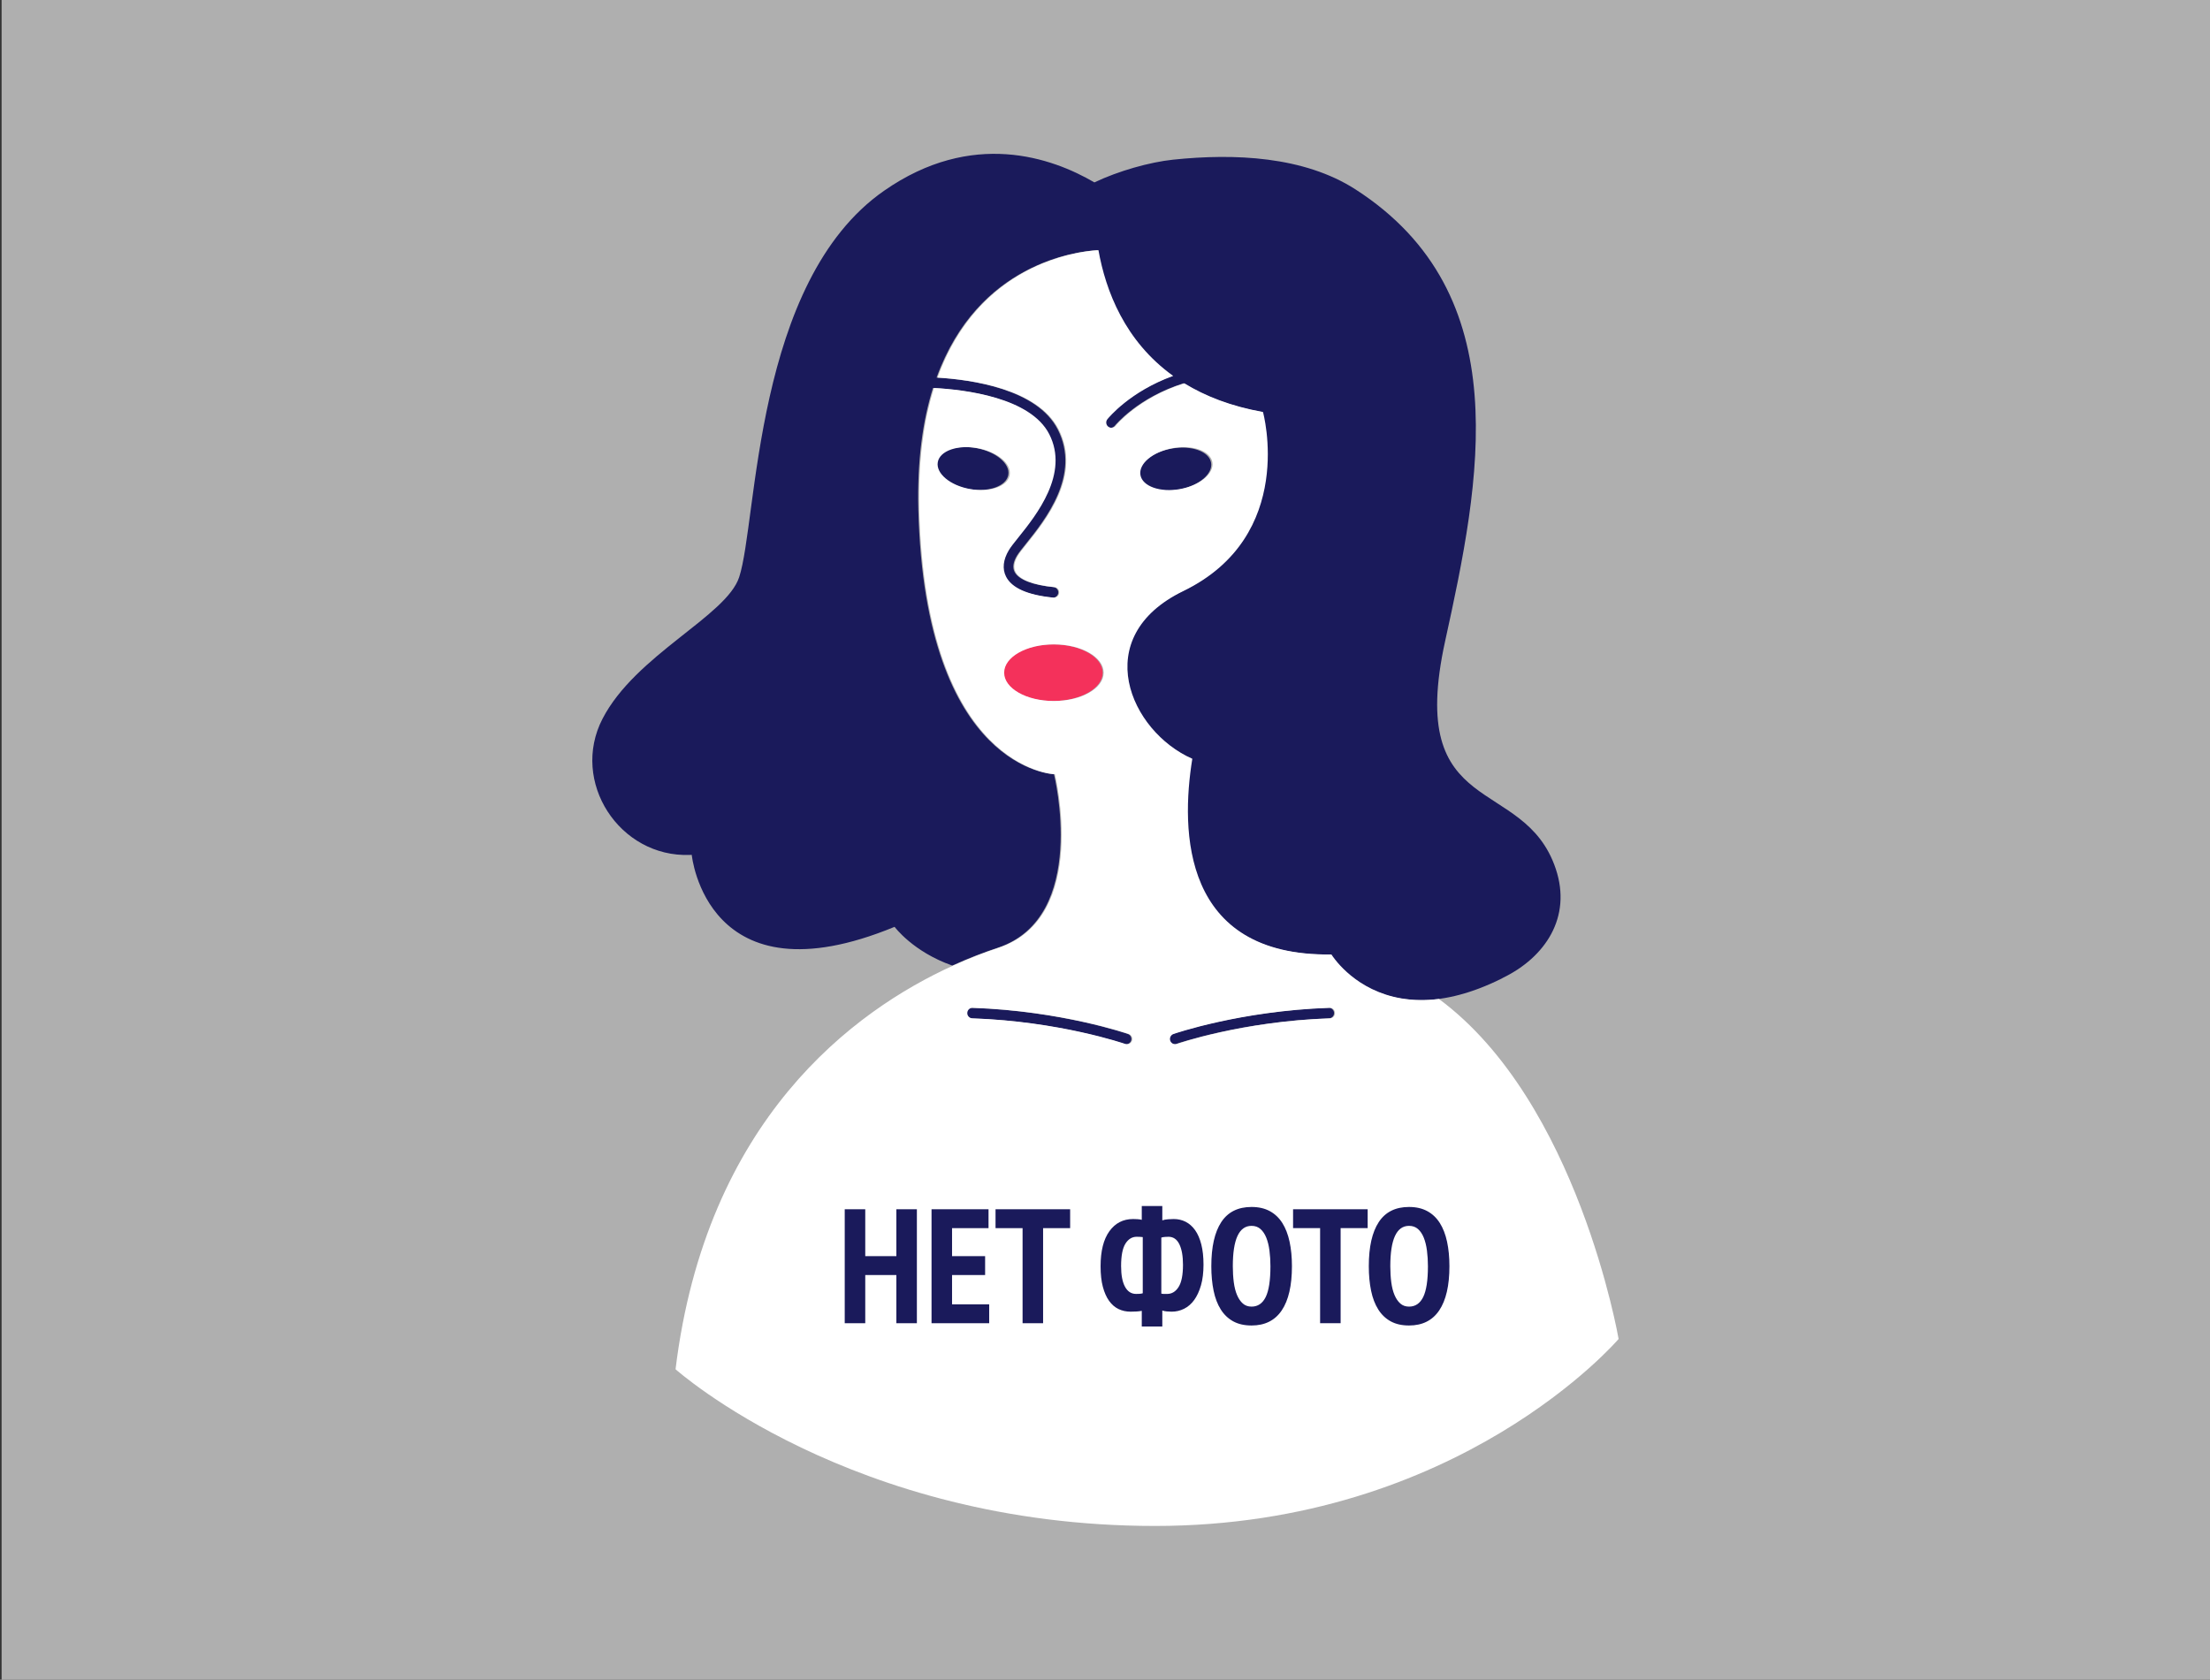
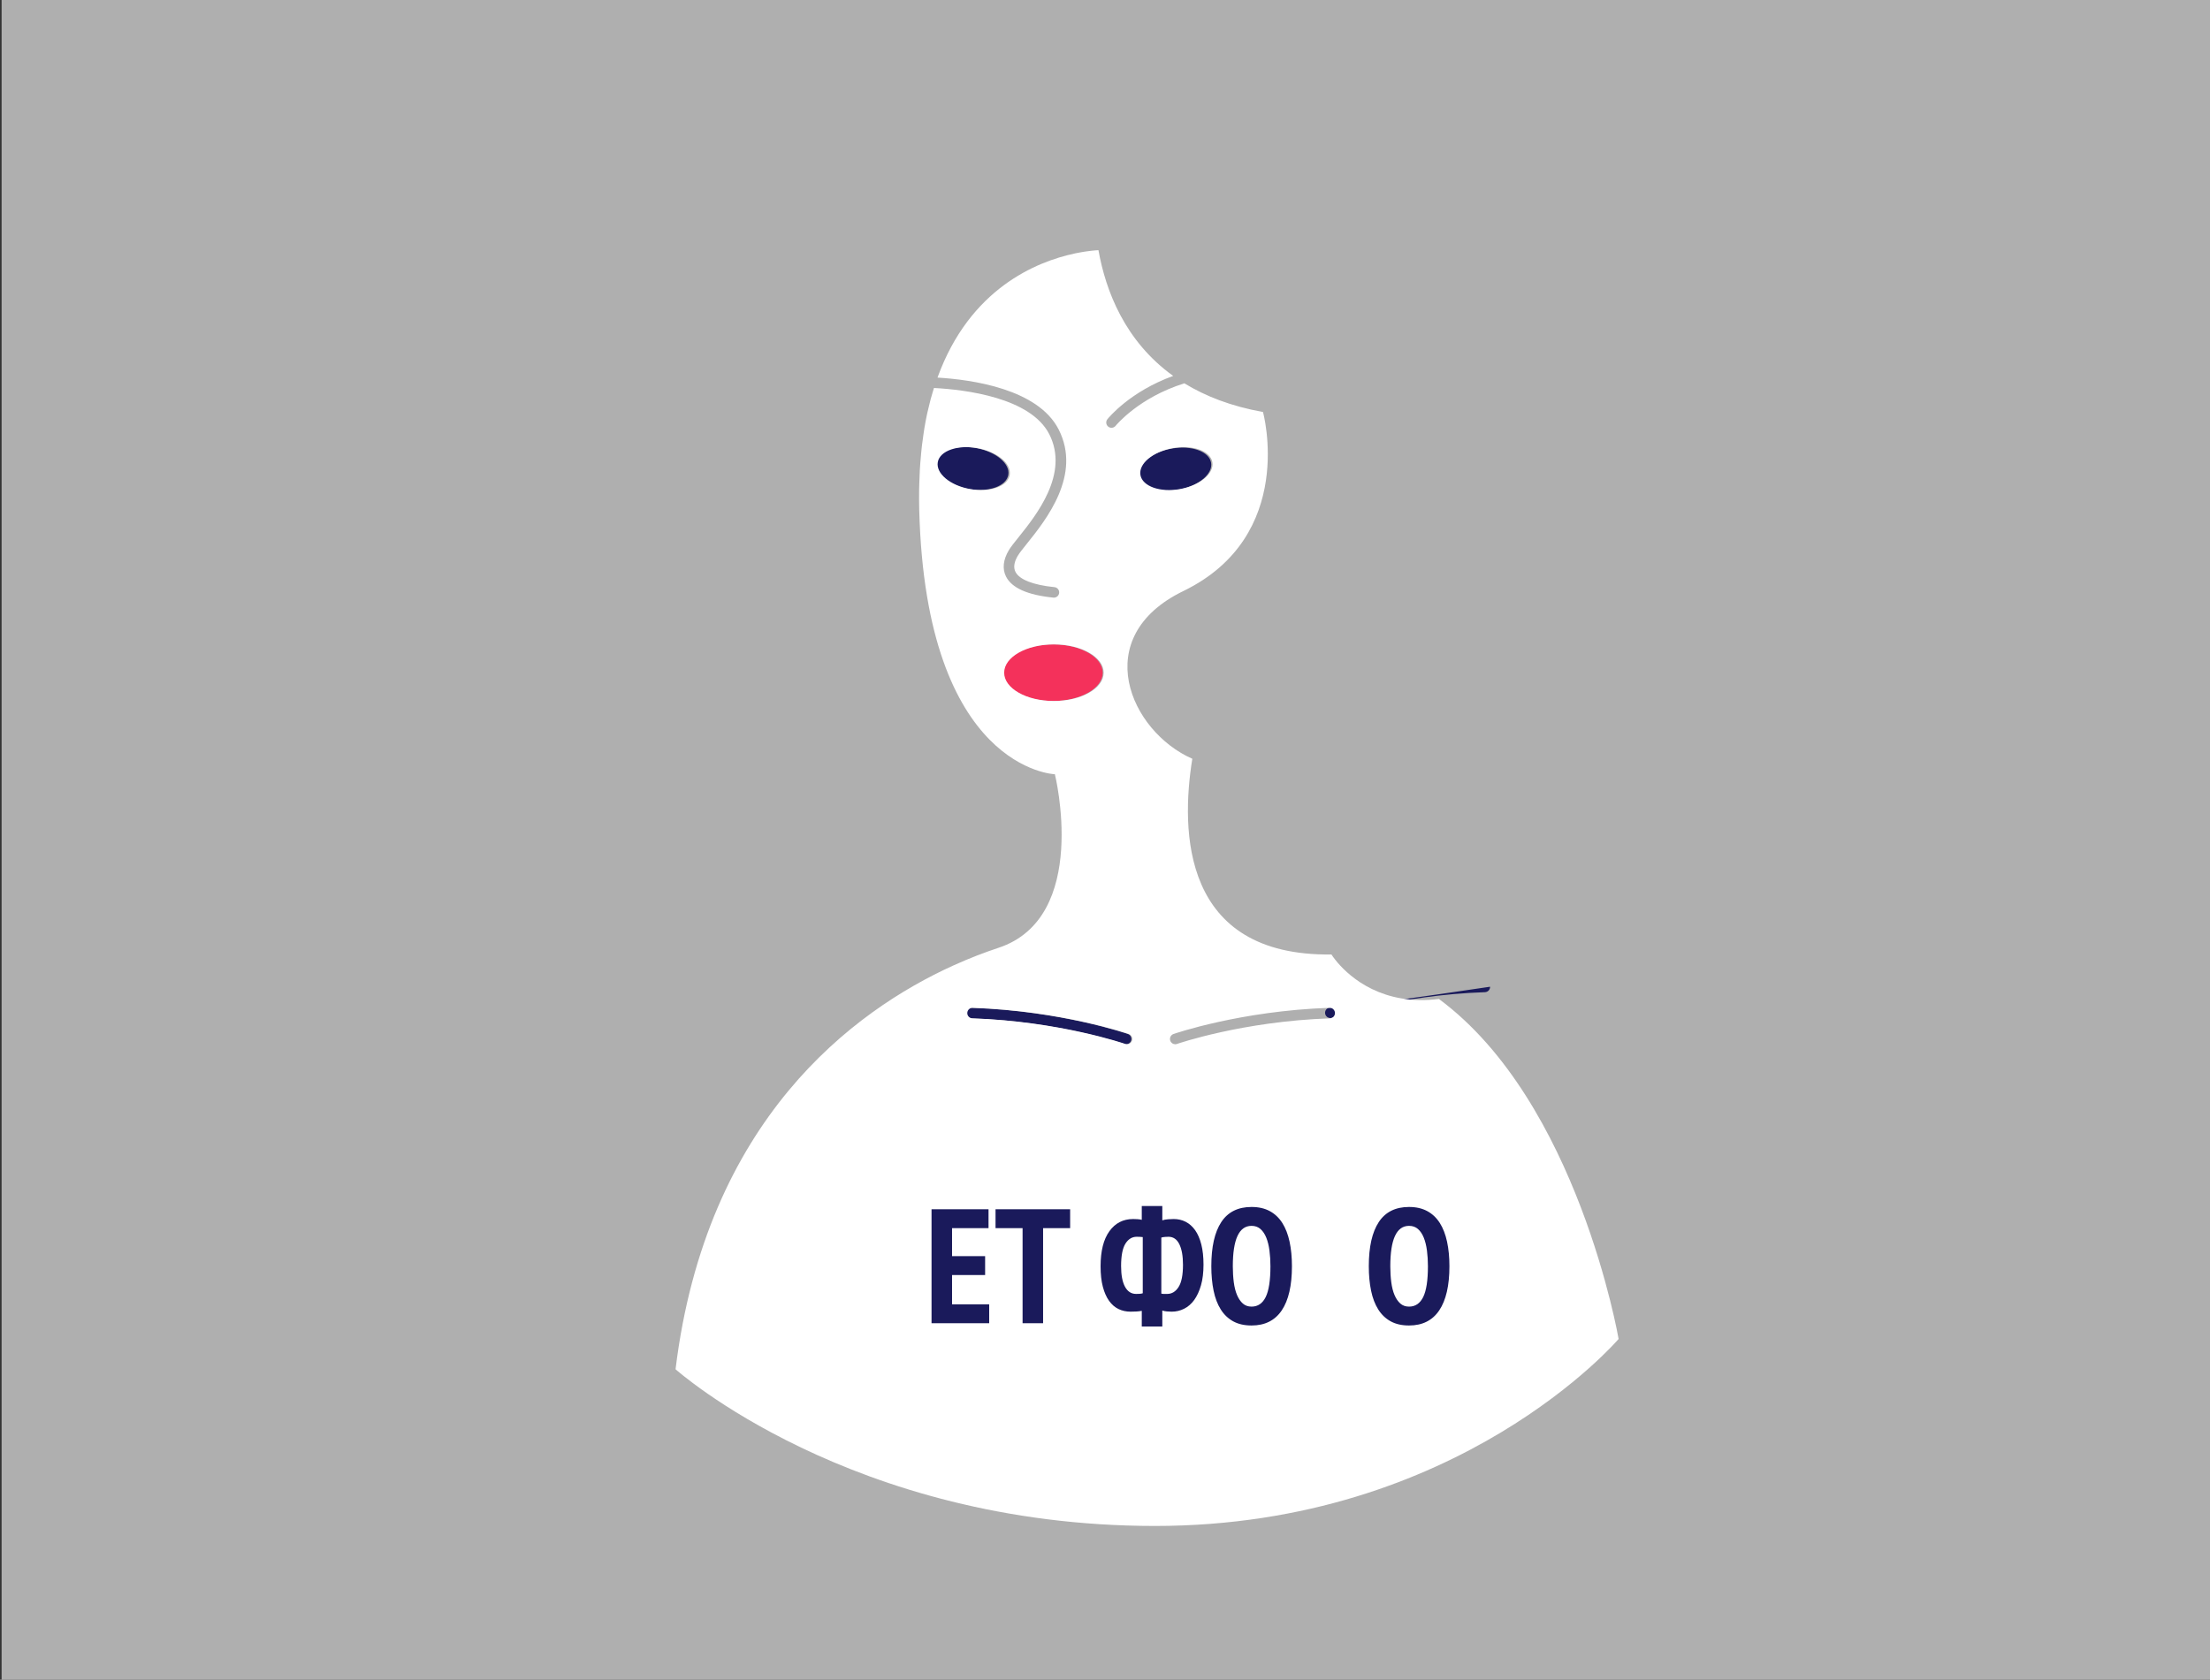
<svg xmlns="http://www.w3.org/2000/svg" version="1.2" baseProfile="tiny" id="Слой_1" x="0px" y="0px" width="534px" height="406px" viewBox="0 0 534 406" xml:space="preserve">
  <rect x="0" y="0" width="534" height="406" fill="#333333" stroke="none" />
  <rect x="0.388" fill="#AFAFAF" width="534" height="406" />
-   <path fill="#1A1A5B" d="M321.029,243.59c-21.523,0.732-37.542,6.272-37.701,6.328c-0.663,0.232-1.012,0.958-0.779,1.622  c0.184,0.523,0.675,0.852,1.201,0.852c0.139,0,0.282-0.022,0.421-0.072c0.155-0.055,15.832-5.466,36.945-6.186  c0.702-0.024,1.253-0.613,1.228-1.315C322.322,244.116,321.702,243.527,321.029,243.59z" />
+   <path fill="#1A1A5B" d="M321.029,243.59c-0.663,0.232-1.012,0.958-0.779,1.622  c0.184,0.523,0.675,0.852,1.201,0.852c0.139,0,0.282-0.022,0.421-0.072c0.155-0.055,15.832-5.466,36.945-6.186  c0.702-0.024,1.253-0.613,1.228-1.315C322.322,244.116,321.702,243.527,321.029,243.59z" />
  <path fill="#1A1A5B" d="M272.52,249.918c-0.159-0.056-16.178-5.596-37.701-6.328c-0.689-0.05-1.292,0.526-1.315,1.228  c-0.025,0.702,0.526,1.292,1.228,1.315c21.113,0.72,36.79,6.131,36.945,6.186c0.139,0.05,0.282,0.072,0.421,0.072  c0.526,0,1.017-0.328,1.201-0.852C273.532,250.877,273.183,250.15,272.52,249.918z" />
-   <path fill="#1A1A5B" d="M375.922,210.01c-7.638-22.876-36.289-11.521-26.734-55.058c8.476-38.618,17.688-83.816-21.641-109.162  c-12.482-8.044-29.309-8.744-44.079-7.199c-5.657,0.592-13.182,2.71-19.03,5.495l0,0.002c-10.238-5.985-29.506-12.839-50.827,2.021  c-31.507,21.96-30.553,79.855-35.008,93.395c-3.104,9.432-25.049,18.78-33.023,34.234c-7.832,15.179,4.06,33.539,21.129,32.899  c0.145-0.005,0.29-0.012,0.437-0.019c0,0,3.501,36.174,49.012,17.396c0,0,4.429,6.024,13.939,9.358  c4.008-1.818,7.705-3.221,10.885-4.266c22.278-7.32,13.685-41.972,13.685-41.972s-31.189-0.993-32.78-64.008  c-0.301-11.902,1.094-21.538,3.548-29.35c7.59,0.395,23.337,2.313,27.866,11.153c4.901,9.568-3.118,19.57-7.426,24.945  c-1.033,1.289-1.85,2.307-2.325,3.099c-1.386,2.311-1.624,4.518-0.686,6.384c1.386,2.759,5.236,4.469,11.444,5.086  c0.042,0.004,0.085,0.006,0.127,0.006c0.646,0,1.201-0.49,1.266-1.147c0.07-0.7-0.441-1.323-1.141-1.392  c-5.133-0.51-8.479-1.823-9.42-3.696c-0.533-1.062-0.333-2.383,0.594-3.93c0.387-0.644,1.193-1.651,2.128-2.817  c4.668-5.824,13.357-16.664,7.704-27.698c-5.008-9.776-20.965-12.015-29.261-12.505c10.038-27.725,33.94-30.524,38.89-30.8  c1.752,9.828,6.38,22.004,18.061,30.395c-10.407,3.76-15.603,10.097-15.901,10.471c-0.438,0.551-0.346,1.351,0.205,1.789  c0.234,0.185,0.513,0.276,0.791,0.276c0.375,0,0.746-0.165,0.998-0.481c0.071-0.09,5.556-6.82,16.608-10.266  c5.082,3.11,11.308,5.559,18.994,6.928c0,0,8.285,29.916-19.25,43.283c-22.925,11.129-12.858,33.936,2.175,40.53  c-2.817,17.423-2.555,47.78,33.624,47.309c0,0,12.229,20.289,41.282,5.848c0.145-0.072,0.256-0.151,0.397-0.224  C373.345,231.37,379.841,221.746,375.922,210.01z" />
  <g>
    <ellipse transform="matrix(0.984 -0.177 0.177 0.984 -15.591 52.203)" fill="#1A1A5B" cx="284.031" cy="113.26" rx="8.828" ry="5.026" />
    <ellipse transform="matrix(0.177 -0.984 0.984 0.177 81.883 324.491)" fill="#1A1A5B" cx="235.064" cy="113.26" rx="5.026" ry="8.828" />
  </g>
  <ellipse fill="#F4315B" cx="254.433" cy="162.59" rx="12.019" ry="6.843" />
  <path fill="#FFFFFF" d="M347.686,241.452L347.686,241.452c-13.579,1.706-21.396-5.194-24.45-8.754l-0.001-0.002  c-0.506-0.589-0.884-1.086-1.133-1.436c-0.003-0.004-0.006-0.008-0.009-0.012c-0.122-0.172-0.209-0.301-0.27-0.393  c-0.014-0.021-0.014-0.022-0.025-0.038c-0.045-0.07-0.076-0.119-0.076-0.119c-36.179,0.472-36.442-29.886-33.624-47.309  c-15.033-6.594-25.1-29.401-2.175-40.53c27.534-13.367,19.25-43.283,19.25-43.283c-7.686-1.369-13.913-3.818-18.994-6.928  c-11.053,3.446-16.537,10.176-16.608,10.266c-0.252,0.316-0.623,0.481-0.998,0.481c-0.277,0-0.557-0.091-0.791-0.276  c-0.551-0.438-0.643-1.238-0.205-1.789c0.298-0.374,5.493-6.711,15.901-10.471c-11.681-8.391-16.309-20.567-18.061-30.395  c-0.175,0.01-0.384,0.024-0.606,0.041c-0.08,0.006-0.168,0.014-0.254,0.022c-0.155,0.013-0.321,0.029-0.494,0.046  c-0.118,0.012-0.239,0.024-0.365,0.038c-0.161,0.018-0.335,0.04-0.509,0.061c-0.257,0.032-0.527,0.069-0.81,0.11  c-0.181,0.026-0.36,0.052-0.551,0.082c-0.23,0.037-0.475,0.08-0.719,0.124c-0.122,0.022-0.244,0.043-0.37,0.067  c-0.27,0.051-0.549,0.105-0.834,0.164c-0.091,0.019-0.185,0.039-0.277,0.059c-9.148,1.957-25.304,8.451-33.101,29.986  c8.296,0.49,24.253,2.73,29.261,12.505c5.653,11.035-3.036,21.874-7.704,27.698c-0.935,1.166-1.742,2.173-2.128,2.817  c-0.927,1.547-1.128,2.868-0.594,3.93c0.941,1.873,4.287,3.186,9.42,3.696c0.7,0.07,1.211,0.692,1.141,1.392  c-0.065,0.658-0.619,1.147-1.266,1.147c-0.042,0-0.085-0.002-0.127-0.006c-6.207-0.617-10.057-2.327-11.444-5.086  c-0.937-1.866-0.7-4.073,0.686-6.384c0.475-0.792,1.292-1.81,2.325-3.099c4.308-5.374,12.326-15.377,7.426-24.945  c-4.525-8.833-20.25-10.755-27.847-11.152c-0.102,0.323-0.203,0.648-0.301,0.977c-0.169,0.569-0.34,1.138-0.498,1.726  c-0.17,0.633-0.324,1.29-0.48,1.945c-0.124,0.518-0.257,1.022-0.371,1.554c-0.248,1.152-0.472,2.341-0.676,3.561  c-0.084,0.5-0.151,1.025-0.227,1.537c-0.123,0.826-0.242,1.657-0.344,2.514c-0.067,0.557-0.123,1.128-0.18,1.698  c-0.087,0.87-0.165,1.754-0.23,2.655c-0.042,0.57-0.081,1.143-0.114,1.726c-0.056,1.002-0.093,2.029-0.122,3.069  c-0.014,0.511-0.036,1.012-0.043,1.532c-0.022,1.578-0.022,3.188,0.021,4.854c1.591,63.015,32.78,64.008,32.78,64.008  s8.593,34.652-13.685,41.972c-0.767,0.252-1.568,0.527-2.393,0.822c-0.12,0.043-0.246,0.091-0.367,0.135  c-0.748,0.27-1.512,0.554-2.301,0.86c-0.065,0.025-0.133,0.052-0.198,0.078c-0.869,0.339-1.758,0.697-2.67,1.08  c-0.009,0.004-0.017,0.007-0.026,0.011c-0.955,0.402-1.932,0.828-2.929,1.28c-24.067,10.914-59.723,37.281-67.09,97.577  c0,0,42.328,37.873,115.845,37.873s112.026-45.192,112.026-45.192S381.275,266.279,347.686,241.452z M283.361,108.314  c4.798-0.865,9.088,0.648,9.58,3.379c0.493,2.732-2.998,5.648-7.796,6.513s-9.088-0.648-9.58-3.379  C275.072,112.095,278.563,109.179,283.361,108.314z M234.393,118.207c-4.798-0.865-8.289-3.781-7.796-6.513  c0.493-2.732,4.782-4.245,9.58-3.379c4.798,0.865,8.289,3.781,7.796,6.513C243.481,117.559,239.192,119.072,234.393,118.207z   M254.655,169.433c-6.638,0-12.019-3.064-12.019-6.843c0-3.779,5.381-6.843,12.019-6.843c6.638,0,12.019,3.064,12.019,6.843  C266.674,166.369,261.293,169.433,254.655,169.433z M273.522,251.54c-0.184,0.523-0.675,0.852-1.201,0.852  c-0.139,0-0.282-0.022-0.421-0.072c-0.155-0.055-15.832-5.466-36.945-6.186c-0.702-0.024-1.253-0.613-1.228-1.315  c0.024-0.702,0.627-1.278,1.315-1.228c21.523,0.732,37.542,6.272,37.701,6.328C273.405,250.15,273.754,250.877,273.522,251.54z   M321.338,246.134c-21.113,0.72-36.79,6.131-36.945,6.186c-0.139,0.05-0.282,0.072-0.421,0.072c-0.526,0-1.017-0.328-1.201-0.852  c-0.232-0.664,0.117-1.39,0.779-1.622c0.159-0.056,16.178-5.596,37.701-6.328c0.673-0.063,1.293,0.526,1.315,1.228  C322.591,245.521,322.041,246.11,321.338,246.134z" />
  <g>
-     <path fill="#1A1A5B" d="M216.586,308.173h-7.516v11.648h-4.959v-27.546h4.959v11.333h7.516v-11.333h4.959v27.546h-4.959V308.173z" />
    <path fill="#1A1A5B" d="M225.085,292.276h13.773v4.565h-8.814v6.768h7.989v4.565h-7.989v7.083h8.972v4.565h-13.93V292.276z" />
    <path fill="#1A1A5B" d="M258.575,296.84h-6.533v22.981h-4.957V296.84h-6.533v-4.565h18.024V296.84z" />
    <path fill="#1A1A5B" d="M275.887,316.83c-0.418,0.08-0.845,0.133-1.278,0.158c-0.433,0.028-0.91,0.04-1.436,0.04   c-1.051,0-2.013-0.21-2.894-0.63c-0.878-0.418-1.638-1.076-2.281-1.966c-0.642-0.893-1.147-2.028-1.514-3.404   c-0.368-1.378-0.55-3.036-0.55-4.98c0-3.672,0.708-6.493,2.125-8.459c1.416-1.968,3.329-2.951,5.745-2.951   c0.26,0,0.608,0.012,1.043,0.038c0.433,0.027,0.778,0.08,1.04,0.158v-3.344h4.96v3.464c0.393-0.133,0.865-0.218,1.416-0.258   c0.553-0.038,0.998-0.058,1.338-0.058c1.051,0,2.013,0.223,2.894,0.668c0.878,0.448,1.638,1.123,2.281,2.026   c0.643,0.905,1.141,2.053,1.496,3.444c0.355,1.391,0.53,3.016,0.53,4.88c0,1.916-0.203,3.582-0.608,4.997   c-0.408,1.418-0.953,2.599-1.633,3.542c-0.683,0.945-1.496,1.653-2.441,2.126c-0.943,0.473-1.941,0.708-2.991,0.708   c-0.393,0-0.793-0.02-1.198-0.06c-0.408-0.038-0.768-0.11-1.083-0.215v3.857h-4.96V316.83z M274.511,312.738   c0.183,0,0.438-0.005,0.768-0.02c0.328-0.013,0.608-0.058,0.845-0.138v-13.576c-0.21-0.025-0.448-0.045-0.708-0.06   c-0.263-0.013-0.513-0.018-0.748-0.018c-1.128,0-2.041,0.558-2.736,1.671c-0.695,1.116-1.043,2.919-1.043,5.413   c0,2.176,0.315,3.842,0.945,4.997C272.465,312.16,273.355,312.738,274.511,312.738z M282.342,298.926   c-0.21,0-0.5,0.013-0.865,0.038c-0.368,0.028-0.658,0.08-0.868,0.158v13.539c0.158,0.053,0.368,0.078,0.63,0.078s0.525,0,0.788,0   c1.128,0,2.046-0.558,2.754-1.673c0.708-1.113,1.063-2.904,1.063-5.37c0-2.126-0.295-3.784-0.885-4.98   C284.368,299.521,283.495,298.926,282.342,298.926z" />
    <path fill="#1A1A5B" d="M292.69,306.047c0-4.67,0.8-8.224,2.401-10.663c1.601-2.441,4.039-3.662,7.318-3.662   c1.706,0,3.174,0.335,4.41,1.005c1.231,0.668,2.241,1.626,3.029,2.871c0.788,1.246,1.371,2.754,1.751,4.525s0.57,3.747,0.57,5.923   c0,4.67-0.82,8.226-2.459,10.665c-1.641,2.441-4.072,3.659-7.301,3.659c-1.731,0-3.207-0.333-4.427-1.003   c-1.218-0.668-2.224-1.626-3.009-2.871c-0.788-1.248-1.366-2.756-1.731-4.527C292.875,310.199,292.69,308.226,292.69,306.047z    M297.884,306.047c0,1.391,0.08,2.684,0.235,3.877c0.158,1.193,0.42,2.224,0.788,3.089s0.833,1.548,1.398,2.046   c0.563,0.5,1.266,0.748,2.103,0.748c1.523,0,2.664-0.773,3.424-2.321c0.76-1.548,1.141-4.027,1.141-7.439   c0-1.338-0.078-2.604-0.235-3.797s-0.413-2.229-0.768-3.109c-0.353-0.878-0.82-1.573-1.396-2.086   c-0.578-0.51-1.298-0.768-2.166-0.768C299.393,296.287,297.884,299.541,297.884,306.047z" />
-     <path fill="#1A1A5B" d="M330.467,296.84h-6.533v22.981h-4.957V296.84h-6.533v-4.565h18.024V296.84z" />
    <path fill="#1A1A5B" d="M330.743,306.047c0-4.67,0.8-8.224,2.401-10.663c1.601-2.441,4.039-3.662,7.318-3.662   c1.706,0,3.174,0.335,4.41,1.005c1.231,0.668,2.241,1.626,3.029,2.871c0.788,1.246,1.371,2.754,1.751,4.525   c0.38,1.771,0.57,3.747,0.57,5.923c0,4.67-0.82,8.226-2.459,10.665c-1.641,2.441-4.072,3.659-7.301,3.659   c-1.731,0-3.207-0.333-4.427-1.003c-1.218-0.668-2.224-1.626-3.009-2.871c-0.788-1.248-1.366-2.756-1.731-4.527   C330.928,310.199,330.743,308.226,330.743,306.047z M335.938,306.047c0,1.391,0.08,2.684,0.235,3.877   c0.158,1.193,0.42,2.224,0.788,3.089s0.833,1.548,1.398,2.046c0.563,0.5,1.266,0.748,2.104,0.748c1.523,0,2.664-0.773,3.424-2.321   c0.76-1.548,1.141-4.027,1.141-7.439c0-1.338-0.078-2.604-0.235-3.797c-0.158-1.193-0.413-2.229-0.768-3.109   c-0.353-0.878-0.82-1.573-1.396-2.086c-0.578-0.51-1.298-0.768-2.166-0.768C337.446,296.287,335.938,299.541,335.938,306.047z" />
  </g>
</svg>